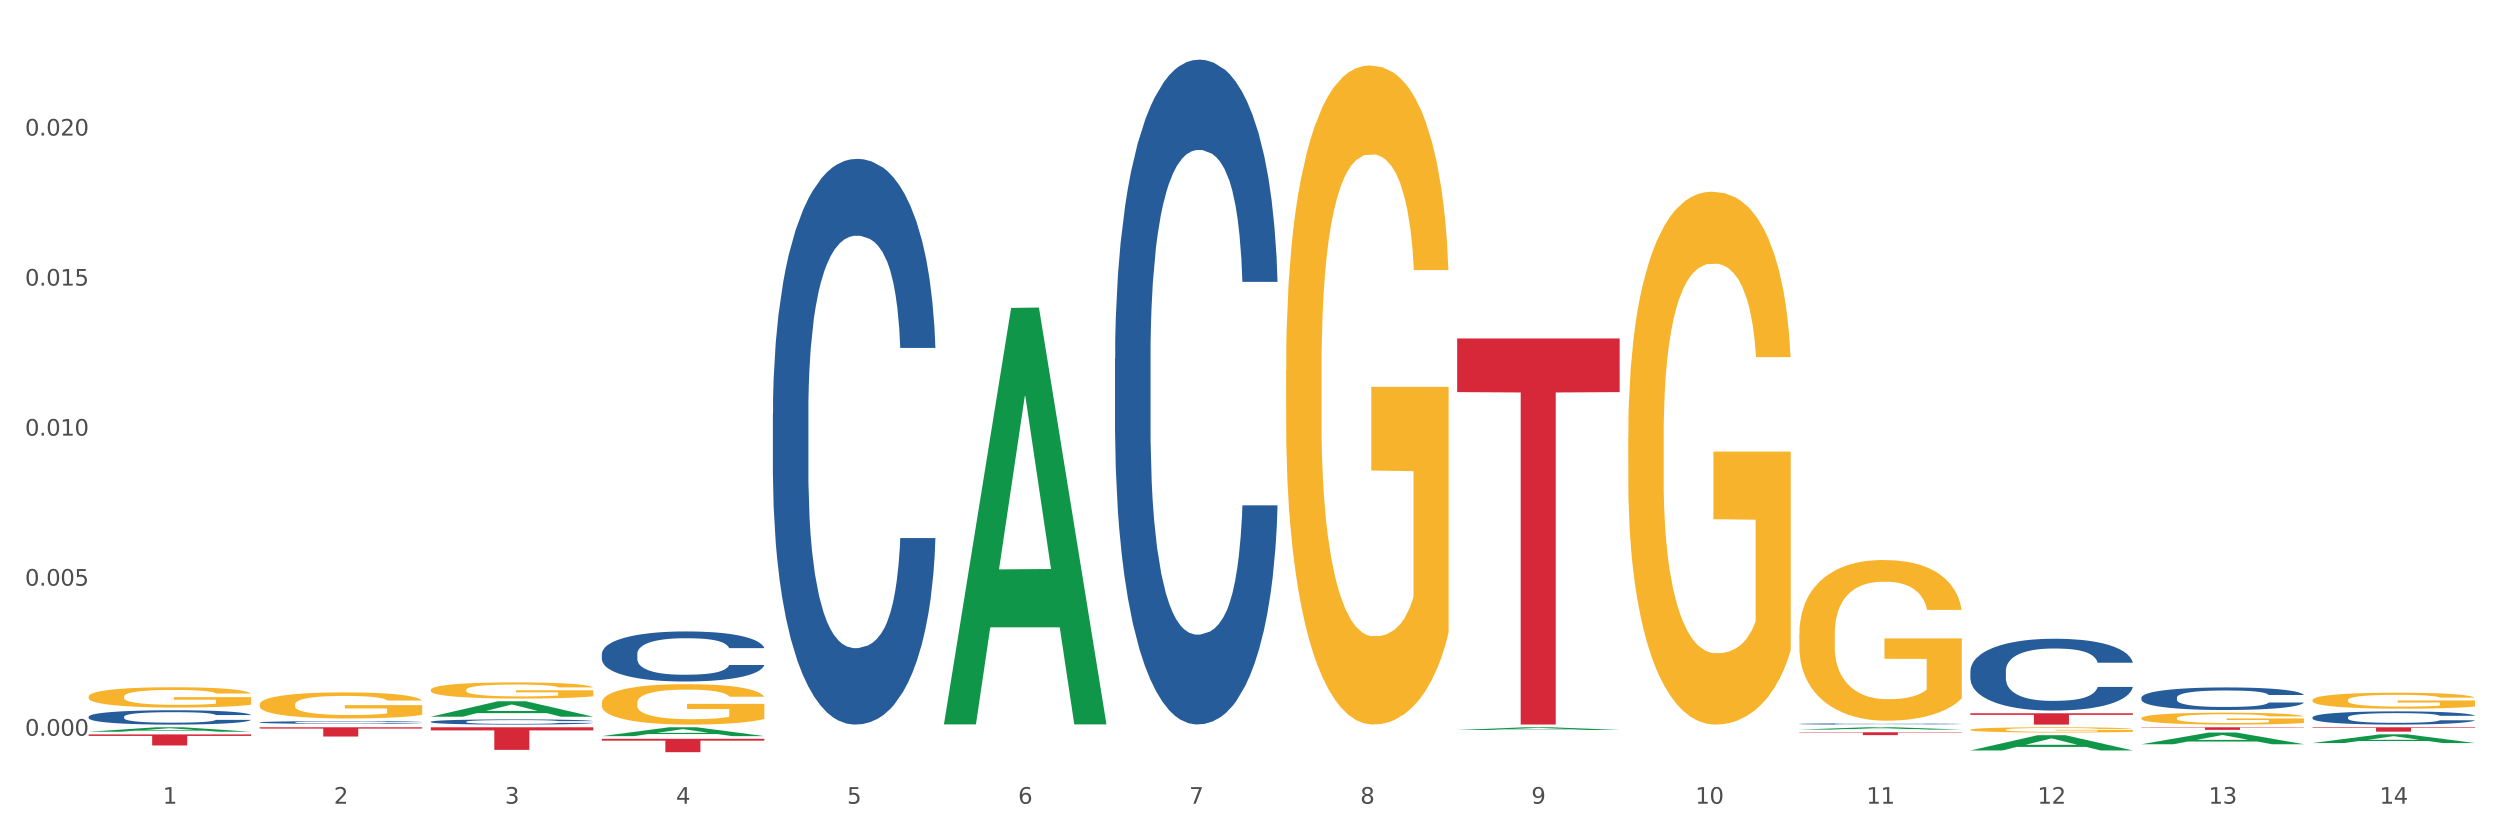
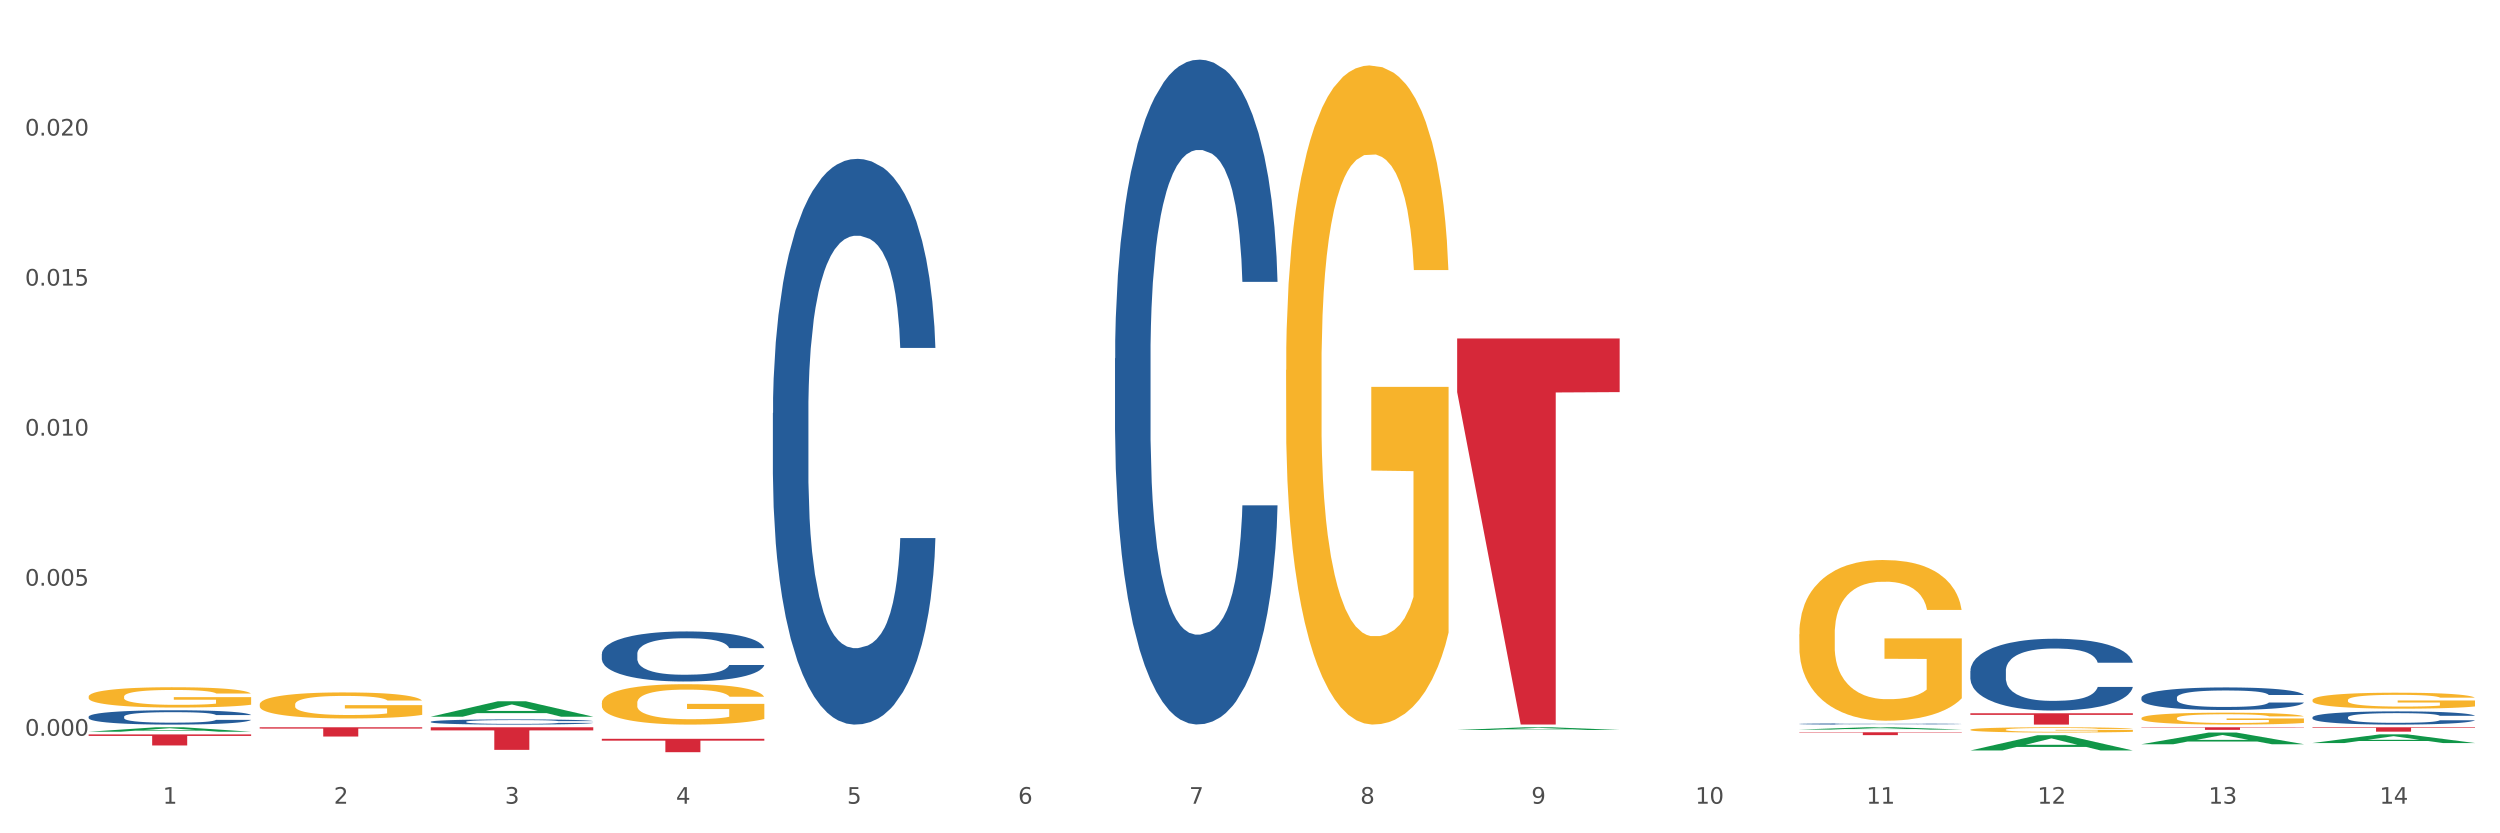
<svg xmlns="http://www.w3.org/2000/svg" xmlns:xlink="http://www.w3.org/1999/xlink" width="1080pt" height="360pt" viewBox="0 0 1080 360" version="1.1">
  <rect x="0" y="0" width="1080" height="360" fill="#333333" stroke="none" />
  <defs>
    <style type="text/css">*{stroke-linejoin: round; stroke-linecap: butt}</style>
  </defs>
  <g id="figure_1">
    <g id="patch_1">
      <path d="M 0 360  L 1080 360  L 1080 0  L 0 0  z " style="fill: #ffffff; stroke: #ffffff; stroke-linejoin: miter" />
    </g>
    <g id="axes_1">
      <g id="matplotlib.axis_1">
        <g id="xtick_1">
          <g id="text_1">
            <g style="fill: #4d4d4d" transform="translate(70.332 347.204) scale(0.096 -0.096)">
              <defs>
                <path id="DejaVuSans-31" d="M 794 531  L 1825 531  L 1825 4091  L 703 3866  L 703 4441  L 1819 4666  L 2450 4666  L 2450 531  L 3481 531  L 3481 0  L 794 0  L 794 531  z " transform="scale(0.016)" />
              </defs>
              <use xlink:href="#DejaVuSans-31" />
            </g>
          </g>
        </g>
        <g id="xtick_2">
          <g id="text_2">
            <g style="fill: #4d4d4d" transform="translate(144.233 347.204) scale(0.096 -0.096)">
              <defs>
                <path id="DejaVuSans-32" d="M 1228 531  L 3431 531  L 3431 0  L 469 0  L 469 531  Q 828 903 1448 1529  Q 2069 2156 2228 2338  Q 2531 2678 2651 2914  Q 2772 3150 2772 3378  Q 2772 3750 2511 3984  Q 2250 4219 1831 4219  Q 1534 4219 1204 4116  Q 875 4013 500 3803  L 500 4441  Q 881 4594 1212 4672  Q 1544 4750 1819 4750  Q 2544 4750 2975 4387  Q 3406 4025 3406 3419  Q 3406 3131 3298 2873  Q 3191 2616 2906 2266  Q 2828 2175 2409 1742  Q 1991 1309 1228 531  z " transform="scale(0.016)" />
              </defs>
              <use xlink:href="#DejaVuSans-32" />
            </g>
          </g>
        </g>
        <g id="xtick_3">
          <g id="text_3">
            <g style="fill: #4d4d4d" transform="translate(218.134 347.204) scale(0.096 -0.096)">
              <defs>
                <path id="DejaVuSans-33" d="M 2597 2516  Q 3050 2419 3304 2112  Q 3559 1806 3559 1356  Q 3559 666 3084 287  Q 2609 -91 1734 -91  Q 1441 -91 1130 -33  Q 819 25 488 141  L 488 750  Q 750 597 1062 519  Q 1375 441 1716 441  Q 2309 441 2620 675  Q 2931 909 2931 1356  Q 2931 1769 2642 2001  Q 2353 2234 1838 2234  L 1294 2234  L 1294 2753  L 1863 2753  Q 2328 2753 2575 2939  Q 2822 3125 2822 3475  Q 2822 3834 2567 4026  Q 2313 4219 1838 4219  Q 1578 4219 1281 4162  Q 984 4106 628 3988  L 628 4550  Q 988 4650 1302 4700  Q 1616 4750 1894 4750  Q 2613 4750 3031 4423  Q 3450 4097 3450 3541  Q 3450 3153 3228 2886  Q 3006 2619 2597 2516  z " transform="scale(0.016)" />
              </defs>
              <use xlink:href="#DejaVuSans-33" />
            </g>
          </g>
        </g>
        <g id="xtick_4">
          <g id="text_4">
            <g style="fill: #4d4d4d" transform="translate(292.034 347.204) scale(0.096 -0.096)">
              <defs>
                <path id="DejaVuSans-34" d="M 2419 4116  L 825 1625  L 2419 1625  L 2419 4116  z M 2253 4666  L 3047 4666  L 3047 1625  L 3713 1625  L 3713 1100  L 3047 1100  L 3047 0  L 2419 0  L 2419 1100  L 313 1100  L 313 1709  L 2253 4666  z " transform="scale(0.016)" />
              </defs>
              <use xlink:href="#DejaVuSans-34" />
            </g>
          </g>
        </g>
        <g id="xtick_5">
          <g id="text_5">
            <g style="fill: #4d4d4d" transform="translate(365.935 347.204) scale(0.096 -0.096)">
              <defs>
                <path id="DejaVuSans-35" d="M 691 4666  L 3169 4666  L 3169 4134  L 1269 4134  L 1269 2991  Q 1406 3038 1543 3061  Q 1681 3084 1819 3084  Q 2600 3084 3056 2656  Q 3513 2228 3513 1497  Q 3513 744 3044 326  Q 2575 -91 1722 -91  Q 1428 -91 1123 -41  Q 819 9 494 109  L 494 744  Q 775 591 1075 516  Q 1375 441 1709 441  Q 2250 441 2565 725  Q 2881 1009 2881 1497  Q 2881 1984 2565 2268  Q 2250 2553 1709 2553  Q 1456 2553 1204 2497  Q 953 2441 691 2322  L 691 4666  z " transform="scale(0.016)" />
              </defs>
              <use xlink:href="#DejaVuSans-35" />
            </g>
          </g>
        </g>
        <g id="xtick_6">
          <g id="text_6">
            <g style="fill: #4d4d4d" transform="translate(439.836 347.204) scale(0.096 -0.096)">
              <defs>
                <path id="DejaVuSans-36" d="M 2113 2584  Q 1688 2584 1439 2293  Q 1191 2003 1191 1497  Q 1191 994 1439 701  Q 1688 409 2113 409  Q 2538 409 2786 701  Q 3034 994 3034 1497  Q 3034 2003 2786 2293  Q 2538 2584 2113 2584  z M 3366 4563  L 3366 3988  Q 3128 4100 2886 4159  Q 2644 4219 2406 4219  Q 1781 4219 1451 3797  Q 1122 3375 1075 2522  Q 1259 2794 1537 2939  Q 1816 3084 2150 3084  Q 2853 3084 3261 2657  Q 3669 2231 3669 1497  Q 3669 778 3244 343  Q 2819 -91 2113 -91  Q 1303 -91 875 529  Q 447 1150 447 2328  Q 447 3434 972 4092  Q 1497 4750 2381 4750  Q 2619 4750 2861 4703  Q 3103 4656 3366 4563  z " transform="scale(0.016)" />
              </defs>
              <use xlink:href="#DejaVuSans-36" />
            </g>
          </g>
        </g>
        <g id="xtick_7">
          <g id="text_7">
            <g style="fill: #4d4d4d" transform="translate(513.737 347.204) scale(0.096 -0.096)">
              <defs>
                <path id="DejaVuSans-37" d="M 525 4666  L 3525 4666  L 3525 4397  L 1831 0  L 1172 0  L 2766 4134  L 525 4134  L 525 4666  z " transform="scale(0.016)" />
              </defs>
              <use xlink:href="#DejaVuSans-37" />
            </g>
          </g>
        </g>
        <g id="xtick_8">
          <g id="text_8">
            <g style="fill: #4d4d4d" transform="translate(587.638 347.204) scale(0.096 -0.096)">
              <defs>
                <path id="DejaVuSans-38" d="M 2034 2216  Q 1584 2216 1326 1975  Q 1069 1734 1069 1313  Q 1069 891 1326 650  Q 1584 409 2034 409  Q 2484 409 2743 651  Q 3003 894 3003 1313  Q 3003 1734 2745 1975  Q 2488 2216 2034 2216  z M 1403 2484  Q 997 2584 770 2862  Q 544 3141 544 3541  Q 544 4100 942 4425  Q 1341 4750 2034 4750  Q 2731 4750 3128 4425  Q 3525 4100 3525 3541  Q 3525 3141 3298 2862  Q 3072 2584 2669 2484  Q 3125 2378 3379 2068  Q 3634 1759 3634 1313  Q 3634 634 3220 271  Q 2806 -91 2034 -91  Q 1263 -91 848 271  Q 434 634 434 1313  Q 434 1759 690 2068  Q 947 2378 1403 2484  z M 1172 3481  Q 1172 3119 1398 2916  Q 1625 2713 2034 2713  Q 2441 2713 2670 2916  Q 2900 3119 2900 3481  Q 2900 3844 2670 4047  Q 2441 4250 2034 4250  Q 1625 4250 1398 4047  Q 1172 3844 1172 3481  z " transform="scale(0.016)" />
              </defs>
              <use xlink:href="#DejaVuSans-38" />
            </g>
          </g>
        </g>
        <g id="xtick_9">
          <g id="text_9">
            <g style="fill: #4d4d4d" transform="translate(661.539 347.204) scale(0.096 -0.096)">
              <defs>
                <path id="DejaVuSans-39" d="M 703 97  L 703 672  Q 941 559 1184 500  Q 1428 441 1663 441  Q 2288 441 2617 861  Q 2947 1281 2994 2138  Q 2813 1869 2534 1725  Q 2256 1581 1919 1581  Q 1219 1581 811 2004  Q 403 2428 403 3163  Q 403 3881 828 4315  Q 1253 4750 1959 4750  Q 2769 4750 3195 4129  Q 3622 3509 3622 2328  Q 3622 1225 3098 567  Q 2575 -91 1691 -91  Q 1453 -91 1209 -44  Q 966 3 703 97  z M 1959 2075  Q 2384 2075 2632 2365  Q 2881 2656 2881 3163  Q 2881 3666 2632 3958  Q 2384 4250 1959 4250  Q 1534 4250 1286 3958  Q 1038 3666 1038 3163  Q 1038 2656 1286 2365  Q 1534 2075 1959 2075  z " transform="scale(0.016)" />
              </defs>
              <use xlink:href="#DejaVuSans-39" />
            </g>
          </g>
        </g>
        <g id="xtick_10">
          <g id="text_10">
            <g style="fill: #4d4d4d" transform="translate(732.386 347.204) scale(0.096 -0.096)">
              <defs>
                <path id="DejaVuSans-30" d="M 2034 4250  Q 1547 4250 1301 3770  Q 1056 3291 1056 2328  Q 1056 1369 1301 889  Q 1547 409 2034 409  Q 2525 409 2770 889  Q 3016 1369 3016 2328  Q 3016 3291 2770 3770  Q 2525 4250 2034 4250  z M 2034 4750  Q 2819 4750 3233 4129  Q 3647 3509 3647 2328  Q 3647 1150 3233 529  Q 2819 -91 2034 -91  Q 1250 -91 836 529  Q 422 1150 422 2328  Q 422 3509 836 4129  Q 1250 4750 2034 4750  z " transform="scale(0.016)" />
              </defs>
              <use xlink:href="#DejaVuSans-31" />
              <use xlink:href="#DejaVuSans-30" transform="translate(63.623 0)" />
            </g>
          </g>
        </g>
        <g id="xtick_11">
          <g id="text_11">
            <g style="fill: #4d4d4d" transform="translate(806.287 347.204) scale(0.096 -0.096)">
              <use xlink:href="#DejaVuSans-31" />
              <use xlink:href="#DejaVuSans-31" transform="translate(63.623 0)" />
            </g>
          </g>
        </g>
        <g id="xtick_12">
          <g id="text_12">
            <g style="fill: #4d4d4d" transform="translate(880.187 347.204) scale(0.096 -0.096)">
              <use xlink:href="#DejaVuSans-31" />
              <use xlink:href="#DejaVuSans-32" transform="translate(63.623 0)" />
            </g>
          </g>
        </g>
        <g id="xtick_13">
          <g id="text_13">
            <g style="fill: #4d4d4d" transform="translate(954.088 347.204) scale(0.096 -0.096)">
              <use xlink:href="#DejaVuSans-31" />
              <use xlink:href="#DejaVuSans-33" transform="translate(63.623 0)" />
            </g>
          </g>
        </g>
        <g id="xtick_14">
          <g id="text_14">
            <g style="fill: #4d4d4d" transform="translate(1027.989 347.204) scale(0.096 -0.096)">
              <use xlink:href="#DejaVuSans-31" />
              <use xlink:href="#DejaVuSans-34" transform="translate(63.623 0)" />
            </g>
          </g>
        </g>
        <g id="xtick_15" />
        <g id="xtick_16" />
        <g id="xtick_17" />
        <g id="xtick_18" />
        <g id="xtick_19" />
        <g id="xtick_20" />
        <g id="xtick_21" />
        <g id="xtick_22" />
        <g id="xtick_23" />
        <g id="xtick_24" />
        <g id="xtick_25" />
        <g id="xtick_26" />
        <g id="xtick_27" />
      </g>
      <g id="matplotlib.axis_2">
        <g id="ytick_1">
          <g id="text_15">
            <g style="fill: #4d4d4d" transform="translate(10.8 317.83) scale(0.096 -0.096)">
              <defs>
                <path id="DejaVuSans-2e" d="M 684 794  L 1344 794  L 1344 0  L 684 0  L 684 794  z " transform="scale(0.016)" />
              </defs>
              <use xlink:href="#DejaVuSans-30" />
              <use xlink:href="#DejaVuSans-2e" transform="translate(63.623 0)" />
              <use xlink:href="#DejaVuSans-30" transform="translate(95.41 0)" />
              <use xlink:href="#DejaVuSans-30" transform="translate(159.033 0)" />
              <use xlink:href="#DejaVuSans-30" transform="translate(222.656 0)" />
            </g>
          </g>
        </g>
        <g id="ytick_2">
          <g id="text_16">
            <g style="fill: #4d4d4d" transform="translate(10.8 253.014) scale(0.096 -0.096)">
              <use xlink:href="#DejaVuSans-30" />
              <use xlink:href="#DejaVuSans-2e" transform="translate(63.623 0)" />
              <use xlink:href="#DejaVuSans-30" transform="translate(95.41 0)" />
              <use xlink:href="#DejaVuSans-30" transform="translate(159.033 0)" />
              <use xlink:href="#DejaVuSans-35" transform="translate(222.656 0)" />
            </g>
          </g>
        </g>
        <g id="ytick_3">
          <g id="text_17">
            <g style="fill: #4d4d4d" transform="translate(10.8 188.199) scale(0.096 -0.096)">
              <use xlink:href="#DejaVuSans-30" />
              <use xlink:href="#DejaVuSans-2e" transform="translate(63.623 0)" />
              <use xlink:href="#DejaVuSans-30" transform="translate(95.41 0)" />
              <use xlink:href="#DejaVuSans-31" transform="translate(159.033 0)" />
              <use xlink:href="#DejaVuSans-30" transform="translate(222.656 0)" />
            </g>
          </g>
        </g>
        <g id="ytick_4">
          <g id="text_18">
            <g style="fill: #4d4d4d" transform="translate(10.8 123.384) scale(0.096 -0.096)">
              <use xlink:href="#DejaVuSans-30" />
              <use xlink:href="#DejaVuSans-2e" transform="translate(63.623 0)" />
              <use xlink:href="#DejaVuSans-30" transform="translate(95.41 0)" />
              <use xlink:href="#DejaVuSans-31" transform="translate(159.033 0)" />
              <use xlink:href="#DejaVuSans-35" transform="translate(222.656 0)" />
            </g>
          </g>
        </g>
        <g id="ytick_5">
          <g id="text_19">
            <g style="fill: #4d4d4d" transform="translate(10.8 58.568) scale(0.096 -0.096)">
              <use xlink:href="#DejaVuSans-30" />
              <use xlink:href="#DejaVuSans-2e" transform="translate(63.623 0)" />
              <use xlink:href="#DejaVuSans-30" transform="translate(95.41 0)" />
              <use xlink:href="#DejaVuSans-32" transform="translate(159.033 0)" />
              <use xlink:href="#DejaVuSans-30" transform="translate(222.656 0)" />
            </g>
          </g>
        </g>
        <g id="ytick_6" />
        <g id="ytick_7" />
        <g id="ytick_8" />
        <g id="ytick_9" />
        <g id="ytick_10" />
      </g>
      <g id="PolyCollection_1">
        <path d="M 38.283 316.107  L 38.355 316.105  L 67.306 314.184  L 79.321 314.182  L 108.489 316.11  L 94.592 316.11  L 88.296 315.661  L 58.404 315.661  L 58.187 315.669  L 52.107 316.11  L 38.283 316.11  L 38.283 316.107  L 62.167 315.393  L 84.532 315.392  L 73.458 314.593  L 73.314 314.59  L 73.169 314.595  L 62.095 315.392  L 62.167 315.393  L 38.283 316.107  z " clip-path="url(#pf684f1e94e)" style="fill: #109648" />
        <path d="M 186.085 311.787  L 186.168 311.785  L 186.168 311.727  L 186.417 311.649  L 187.33 311.504  L 188.491 311.395  L 190.483 311.268  L 191.562 311.214  L 192.973 311.154  L 195.877 311.058  L 199.196 310.975  L 201.52 310.93  L 203.263 310.901  L 207.163 310.849  L 209.404 310.827  L 211.727 310.808  L 213.719 310.796  L 217.038 310.782  L 219.694 310.775  L 222.764 310.773  L 225.337 310.775  L 228.739 310.784  L 233.718 310.808  L 235.627 310.823  L 238.2 310.847  L 240.855 310.88  L 243.013 310.913  L 245.502 310.961  L 248.075 311.022  L 250.565 311.101  L 252.307 311.173  L 253.718 311.249  L 254.963 311.342  L 255.876 311.443  L 256.291 311.527  L 241.104 311.527  L 240.689 311.451  L 239.859 311.369  L 239.03 311.313  L 238.117 311.268  L 236.706 311.216  L 235.461 311.183  L 233.387 311.144  L 231.478 311.119  L 229.901 311.105  L 227.992 311.093  L 223.926 311.08  L 221.022 311.08  L 219.196 311.084  L 216.955 311.095  L 215.047 311.109  L 212.806 311.134  L 211.063 311.16  L 209.321 311.196  L 208.325 311.22  L 206.831 311.266  L 205.835 311.303  L 204.508 311.366  L 203.761 311.412  L 202.433 311.529  L 201.852 311.616  L 201.603 311.675  L 201.437 311.741  L 201.437 312.063  L 201.935 312.207  L 202.35 312.269  L 203.014 312.339  L 204.259 312.429  L 206.084 312.518  L 207.993 312.582  L 209.57 312.621  L 211.063 312.65  L 212.557 312.672  L 214.383 312.693  L 215.877 312.705  L 218.117 312.718  L 220.773 312.724  L 222.847 312.724  L 227.08 312.713  L 228.988 312.703  L 230.814 312.689  L 232.806 312.666  L 234.382 312.641  L 235.295 312.623  L 236.789 312.584  L 237.951 312.543  L 238.947 312.495  L 239.61 312.454  L 240.357 312.392  L 240.938 312.322  L 241.104 312.285  L 256.291 312.285  L 255.959 312.359  L 255.378 312.431  L 254.216 312.528  L 253.303 312.584  L 251.892 312.652  L 250.399 312.709  L 248.324 312.773  L 246.415 312.821  L 244.424 312.862  L 242.266 312.899  L 238.366 312.95  L 236.955 312.965  L 233.967 312.989  L 231.644 313.004  L 228.241 313.018  L 224.756 313.027  L 221.105 313.029  L 217.868 313.024  L 214.3 313.012  L 212.059 313  L 209.57 312.981  L 206.665 312.952  L 203.927 312.917  L 201.354 312.876  L 198.947 312.829  L 196.707 312.775  L 193.802 312.687  L 191.645 312.6  L 190.068 312.52  L 188.989 312.452  L 187.91 312.365  L 187.33 312.306  L 186.417 312.161  L 186.085 312.028  L 186.085 311.787  z " clip-path="url(#pf684f1e94e)" style="fill: #255c99" />
-         <path d="M 112.184 312.057  L 112.267 312.056  L 112.267 312.027  L 112.516 311.986  L 113.429 311.912  L 114.59 311.856  L 116.582 311.79  L 117.661 311.763  L 119.072 311.732  L 121.976 311.682  L 125.296 311.64  L 127.619 311.616  L 129.362 311.602  L 133.262 311.575  L 135.503 311.563  L 137.826 311.554  L 139.818 311.548  L 143.137 311.54  L 145.793 311.537  L 148.863 311.536  L 151.436 311.537  L 154.838 311.541  L 159.818 311.554  L 161.726 311.561  L 164.299 311.574  L 166.954 311.591  L 169.112 311.608  L 171.602 311.632  L 174.174 311.664  L 176.664 311.704  L 178.406 311.741  L 179.817 311.781  L 181.062 311.828  L 181.975 311.88  L 182.39 311.924  L 167.203 311.924  L 166.788 311.885  L 165.959 311.842  L 165.129 311.814  L 164.216 311.79  L 162.805 311.764  L 161.56 311.747  L 159.486 311.727  L 157.577 311.714  L 156 311.707  L 154.092 311.7  L 150.025 311.694  L 147.121 311.694  L 145.295 311.696  L 143.055 311.701  L 141.146 311.709  L 138.905 311.721  L 137.163 311.735  L 135.42 311.753  L 134.424 311.766  L 132.93 311.789  L 131.934 311.808  L 130.607 311.841  L 129.86 311.864  L 128.532 311.925  L 127.951 311.969  L 127.702 312  L 127.536 312.034  L 127.536 312.199  L 128.034 312.273  L 128.449 312.305  L 129.113 312.341  L 130.358 312.388  L 132.183 312.433  L 134.092 312.466  L 135.669 312.486  L 137.163 312.501  L 138.656 312.513  L 140.482 312.523  L 141.976 312.53  L 144.216 312.536  L 146.872 312.539  L 148.946 312.539  L 153.179 312.534  L 155.087 312.529  L 156.913 312.521  L 158.905 312.51  L 160.481 312.497  L 161.394 312.487  L 162.888 312.467  L 164.05 312.446  L 165.046 312.422  L 165.71 312.401  L 166.456 312.369  L 167.037 312.333  L 167.203 312.314  L 182.39 312.314  L 182.058 312.352  L 181.477 312.389  L 180.315 312.439  L 179.402 312.467  L 177.991 312.502  L 176.498 312.532  L 174.423 312.565  L 172.514 312.589  L 170.523 312.61  L 168.365 312.629  L 164.465 312.656  L 163.054 312.663  L 160.067 312.676  L 157.743 312.683  L 154.341 312.691  L 150.855 312.695  L 147.204 312.696  L 143.967 312.694  L 140.399 312.688  L 138.158 312.681  L 135.669 312.672  L 132.764 312.657  L 130.026 312.639  L 127.453 312.618  L 125.047 312.593  L 122.806 312.566  L 119.902 312.52  L 117.744 312.476  L 116.167 312.434  L 115.088 312.399  L 114.01 312.355  L 113.429 312.324  L 112.516 312.25  L 112.184 312.181  L 112.184 312.057  z " clip-path="url(#pf684f1e94e)" style="fill: #255c99" />
        <path d="M 38.283 309.61  L 38.366 309.604  L 38.366 309.446  L 38.615 309.23  L 39.528 308.833  L 40.69 308.533  L 42.681 308.181  L 43.76 308.034  L 45.171 307.87  L 48.075 307.603  L 51.395 307.376  L 53.718 307.252  L 55.461 307.172  L 59.361 307.03  L 61.602 306.968  L 63.926 306.917  L 65.917 306.883  L 69.237 306.843  L 71.892 306.826  L 74.963 306.821  L 77.535 306.826  L 80.938 306.849  L 85.917 306.917  L 87.825 306.957  L 90.398 307.025  L 93.053 307.115  L 95.211 307.206  L 97.701 307.337  L 100.273 307.507  L 102.763 307.722  L 104.506 307.921  L 105.916 308.13  L 107.161 308.385  L 108.074 308.663  L 108.489 308.896  L 93.302 308.896  L 92.888 308.686  L 92.058 308.459  L 91.228 308.306  L 90.315 308.181  L 88.904 308.04  L 87.659 307.949  L 85.585 307.841  L 83.676 307.773  L 82.099 307.733  L 80.191 307.699  L 76.124 307.665  L 73.22 307.665  L 71.394 307.677  L 69.154 307.705  L 67.245 307.745  L 65.004 307.813  L 63.262 307.887  L 61.519 307.983  L 60.523 308.051  L 59.029 308.176  L 58.034 308.278  L 56.706 308.453  L 55.959 308.578  L 54.631 308.901  L 54.05 309.139  L 53.801 309.304  L 53.635 309.485  L 53.635 310.37  L 54.133 310.767  L 54.548 310.937  L 55.212 311.129  L 56.457 311.379  L 58.283 311.623  L 60.191 311.798  L 61.768 311.906  L 63.262 311.985  L 64.755 312.048  L 66.581 312.105  L 68.075 312.139  L 70.315 312.173  L 72.971 312.19  L 75.046 312.19  L 79.278 312.161  L 81.187 312.133  L 83.012 312.093  L 85.004 312.031  L 86.581 311.963  L 87.493 311.912  L 88.987 311.804  L 90.149 311.691  L 91.145 311.56  L 91.809 311.447  L 92.556 311.277  L 93.136 311.084  L 93.302 310.982  L 108.489 310.982  L 108.157 311.186  L 107.576 311.385  L 106.414 311.651  L 105.501 311.804  L 104.091 311.991  L 102.597 312.15  L 100.522 312.326  L 98.614 312.456  L 96.622 312.569  L 94.464 312.671  L 90.564 312.813  L 89.153 312.853  L 86.166 312.921  L 83.842 312.961  L 80.44 313  L 76.954 313.023  L 73.303 313.029  L 70.066 313.017  L 66.498 312.983  L 64.257 312.949  L 61.768 312.898  L 58.863 312.819  L 56.125 312.722  L 53.552 312.609  L 51.146 312.479  L 48.905 312.331  L 46.001 312.087  L 43.843 311.849  L 42.266 311.628  L 41.187 311.441  L 40.109 311.203  L 39.528 311.039  L 38.615 310.642  L 38.283 310.273  L 38.283 309.61  z " clip-path="url(#pf684f1e94e)" style="fill: #255c99" />
        <path d="M 38.283 300.942  L 38.366 300.934  L 38.366 300.645  L 38.532 300.397  L 39.361 299.795  L 40.604 299.298  L 41.516 299.033  L 42.427 298.816  L 43.505 298.6  L 44.831 298.375  L 47.235 298.046  L 48.727 297.878  L 50.55 297.701  L 53.866 297.444  L 56.27 297.3  L 58.756 297.18  L 62.818 297.035  L 65.47 296.971  L 68.288 296.923  L 71.687 296.891  L 74.256 296.883  L 79.893 296.907  L 84.7 296.979  L 87.021 297.035  L 90.005 297.132  L 91.58 297.196  L 94.149 297.324  L 96.802 297.493  L 98.625 297.637  L 101.36 297.91  L 103.433 298.183  L 105.339 298.519  L 106.334 298.752  L 107.08 298.969  L 107.743 299.217  L 108.406 299.61  L 93.486 299.61  L 92.906 299.33  L 91.994 299.065  L 90.668 298.808  L 89.508 298.648  L 87.518 298.447  L 85.695 298.319  L 83.788 298.223  L 81.467 298.142  L 79.644 298.102  L 77.074 298.07  L 72.018 298.078  L 68.62 298.142  L 66.299 298.223  L 64.807 298.295  L 63.481 298.375  L 61.989 298.487  L 60.248 298.656  L 59.005 298.808  L 57.762 299.001  L 56.767 299.193  L 55.855 299.418  L 55.109 299.659  L 54.529 299.907  L 54.032 300.212  L 53.617 300.717  L 53.617 301.816  L 53.783 302.065  L 54.197 302.394  L 54.695 302.643  L 55.524 302.94  L 56.27 303.14  L 57.679 303.429  L 59.254 303.67  L 60.497 303.822  L 61.74 303.95  L 63.895 304.127  L 66.299 304.271  L 68.371 304.359  L 71.189 304.44  L 73.096 304.472  L 74.754 304.488  L 78.815 304.488  L 81.716 304.464  L 84.949 304.408  L 87.435 304.335  L 89.508 304.247  L 91.828 304.103  L 93.32 303.966  L 93.32 302.29  L 75.085 302.282  L 75.085 301.167  L 108.489 301.167  L 108.489 304.44  L 107.08 304.608  L 105.505 304.761  L 103.847 304.897  L 101.36 305.065  L 98.377 305.226  L 95.724 305.338  L 92.906 305.434  L 89.59 305.523  L 85.28 305.603  L 82.628 305.635  L 79.312 305.659  L 75.417 305.667  L 72.018 305.651  L 68.703 305.611  L 65.221 305.539  L 61.823 305.434  L 59.254 305.33  L 56.684 305.202  L 53.949 305.033  L 51.794 304.873  L 50.136 304.728  L 48.312 304.544  L 46.323 304.303  L 44.831 304.087  L 43.505 303.862  L 42.096 303.573  L 41.101 303.325  L 40.107 303.012  L 39.526 302.779  L 38.863 302.418  L 38.366 301.913  L 38.283 300.942  z " clip-path="url(#pf684f1e94e)" style="fill: #f7b32b" />
        <path d="M 38.283 317.264  L 108.489 317.264  L 108.489 317.93  L 80.872 317.934  L 80.872 322.054  L 65.733 322.054  L 65.733 317.934  L 38.283 317.93  L 38.283 317.269  L 38.283 317.264  z " clip-path="url(#pf684f1e94e)" style="fill: #d62839" />
        <path d="M 112.184 314.182  L 182.39 314.182  L 182.39 314.74  L 154.773 314.744  L 154.773 318.196  L 139.634 318.196  L 139.634 314.744  L 112.184 314.74  L 112.184 314.186  L 112.184 314.182  z " clip-path="url(#pf684f1e94e)" style="fill: #d62839" />
-         <path d="M 186.085 298.017  L 186.168 298.011  L 186.168 297.781  L 186.333 297.583  L 187.162 297.104  L 188.406 296.707  L 189.317 296.497  L 190.229 296.324  L 191.307 296.152  L 192.633 295.973  L 195.037 295.711  L 196.529 295.577  L 198.352 295.436  L 201.668 295.232  L 204.071 295.117  L 206.558 295.021  L 210.619 294.906  L 213.272 294.855  L 216.09 294.817  L 219.488 294.791  L 222.058 294.785  L 227.694 294.804  L 232.502 294.861  L 234.823 294.906  L 237.807 294.983  L 239.381 295.034  L 241.951 295.136  L 244.603 295.27  L 246.427 295.385  L 249.162 295.602  L 251.234 295.82  L 253.141 296.088  L 254.135 296.273  L 254.881 296.446  L 255.545 296.644  L 256.208 296.957  L 241.288 296.957  L 240.708 296.733  L 239.796 296.522  L 238.47 296.318  L 237.309 296.19  L 235.32 296.03  L 233.496 295.928  L 231.59 295.852  L 229.269 295.788  L 227.446 295.756  L 224.876 295.73  L 219.82 295.737  L 216.422 295.788  L 214.101 295.852  L 212.609 295.909  L 211.283 295.973  L 209.791 296.062  L 208.05 296.196  L 206.807 296.318  L 205.563 296.471  L 204.569 296.624  L 203.657 296.803  L 202.911 296.995  L 202.331 297.193  L 201.833 297.436  L 201.419 297.838  L 201.419 298.713  L 201.585 298.911  L 201.999 299.173  L 202.496 299.371  L 203.325 299.608  L 204.071 299.767  L 205.48 299.997  L 207.055 300.189  L 208.299 300.31  L 209.542 300.412  L 211.697 300.553  L 214.101 300.668  L 216.173 300.738  L 218.991 300.802  L 220.898 300.828  L 222.555 300.84  L 226.617 300.84  L 229.518 300.821  L 232.75 300.777  L 235.237 300.719  L 237.309 300.649  L 239.63 300.534  L 241.122 300.425  L 241.122 299.09  L 222.887 299.084  L 222.887 298.196  L 256.291 298.196  L 256.291 300.802  L 254.881 300.936  L 253.307 301.058  L 251.649 301.166  L 249.162 301.3  L 246.178 301.428  L 243.526 301.518  L 240.708 301.594  L 237.392 301.664  L 233.082 301.728  L 230.43 301.754  L 227.114 301.773  L 223.218 301.779  L 219.82 301.767  L 216.504 301.735  L 213.023 301.677  L 209.625 301.594  L 207.055 301.511  L 204.486 301.409  L 201.75 301.275  L 199.595 301.147  L 197.938 301.032  L 196.114 300.885  L 194.125 300.693  L 192.633 300.521  L 191.307 300.342  L 189.898 300.112  L 188.903 299.914  L 187.908 299.665  L 187.328 299.48  L 186.665 299.192  L 186.168 298.79  L 186.085 298.017  z " clip-path="url(#pf684f1e94e)" style="fill: #f7b32b" />
        <path d="M 259.986 319.162  L 330.191 319.162  L 330.191 319.966  L 302.575 319.972  L 302.575 324.95  L 287.436 324.95  L 287.436 319.972  L 259.986 319.966  L 259.986 319.168  L 259.986 319.162  z " clip-path="url(#pf684f1e94e)" style="fill: #d62839" />
-         <path d="M 629.49 146.212  L 699.696 146.212  L 699.696 169.389  L 672.079 169.546  L 672.079 312.991  L 656.94 312.991  L 656.94 169.546  L 629.49 169.389  L 629.49 146.369  L 629.49 146.212  z " clip-path="url(#pf684f1e94e)" style="fill: #d62839" />
+         <path d="M 629.49 146.212  L 699.696 146.212  L 699.696 169.389  L 672.079 169.546  L 672.079 312.991  L 656.94 312.991  L 629.49 169.389  L 629.49 146.369  L 629.49 146.212  z " clip-path="url(#pf684f1e94e)" style="fill: #d62839" />
        <path d="M 259.986 282.496  L 260.069 282.477  L 260.069 281.923  L 260.318 281.173  L 261.23 279.79  L 262.392 278.743  L 264.384 277.518  L 265.463 277.004  L 266.873 276.431  L 269.778 275.503  L 273.097 274.712  L 275.421 274.278  L 277.164 274.001  L 281.064 273.507  L 283.305 273.29  L 285.628 273.112  L 287.62 272.994  L 290.939 272.855  L 293.595 272.796  L 296.665 272.776  L 299.238 272.796  L 302.64 272.875  L 307.619 273.112  L 309.528 273.25  L 312.101 273.487  L 314.756 273.804  L 316.914 274.12  L 319.403 274.574  L 321.976 275.167  L 324.465 275.917  L 326.208 276.609  L 327.619 277.34  L 328.864 278.229  L 329.776 279.197  L 330.191 280.007  L 315.005 280.007  L 314.59 279.276  L 313.76 278.486  L 312.93 277.952  L 312.018 277.518  L 310.607 277.024  L 309.362 276.708  L 307.287 276.332  L 305.379 276.095  L 303.802 275.957  L 301.893 275.838  L 297.827 275.72  L 294.923 275.72  L 293.097 275.759  L 290.856 275.858  L 288.948 275.997  L 286.707 276.234  L 284.964 276.49  L 283.222 276.826  L 282.226 277.063  L 280.732 277.498  L 279.736 277.854  L 278.408 278.466  L 277.662 278.901  L 276.334 280.027  L 275.753 280.857  L 275.504 281.429  L 275.338 282.062  L 275.338 285.144  L 275.836 286.527  L 276.251 287.119  L 276.915 287.791  L 278.159 288.66  L 279.985 289.51  L 281.894 290.122  L 283.471 290.498  L 284.964 290.774  L 286.458 290.991  L 288.284 291.189  L 289.777 291.308  L 292.018 291.426  L 294.674 291.485  L 296.748 291.485  L 300.98 291.387  L 302.889 291.288  L 304.715 291.15  L 306.706 290.932  L 308.283 290.695  L 309.196 290.517  L 310.69 290.142  L 311.852 289.747  L 312.847 289.292  L 313.511 288.897  L 314.258 288.305  L 314.839 287.633  L 315.005 287.277  L 330.191 287.277  L 329.859 287.989  L 329.279 288.68  L 328.117 289.609  L 327.204 290.142  L 325.793 290.794  L 324.299 291.347  L 322.225 291.96  L 320.316 292.414  L 318.324 292.809  L 316.167 293.165  L 312.267 293.659  L 310.856 293.797  L 307.868 294.034  L 305.545 294.172  L 302.142 294.311  L 298.657 294.39  L 295.006 294.409  L 291.769 294.37  L 288.201 294.251  L 285.96 294.133  L 283.471 293.955  L 280.566 293.678  L 277.827 293.342  L 275.255 292.947  L 272.848 292.493  L 270.608 291.979  L 267.703 291.13  L 265.546 290.3  L 263.969 289.53  L 262.89 288.878  L 261.811 288.048  L 261.23 287.475  L 260.318 286.092  L 259.986 284.808  L 259.986 282.496  z " clip-path="url(#pf684f1e94e)" style="fill: #255c99" />
        <path d="M 777.292 316.331  L 847.497 316.331  L 847.497 316.503  L 819.881 316.504  L 819.881 317.566  L 804.742 317.566  L 804.742 316.504  L 777.292 316.503  L 777.292 316.332  L 777.292 316.331  z " clip-path="url(#pf684f1e94e)" style="fill: #d62839" />
        <path d="M 925.093 314.182  L 995.299 314.182  L 995.299 314.338  L 967.683 314.339  L 967.683 315.304  L 952.543 315.304  L 952.543 314.339  L 925.093 314.338  L 925.093 314.183  L 925.093 314.182  z " clip-path="url(#pf684f1e94e)" style="fill: #d62839" />
        <path d="M 998.994 314.182  L 1069.2 314.182  L 1069.2 314.447  L 1041.583 314.449  L 1041.583 316.088  L 1026.444 316.088  L 1026.444 314.449  L 998.994 314.447  L 998.994 314.184  L 998.994 314.182  z " clip-path="url(#pf684f1e94e)" style="fill: #d62839" />
        <path d="M 998.994 302.436  L 999.077 302.43  L 999.077 302.203  L 999.243 302.007  L 1000.072 301.534  L 1001.315 301.142  L 1002.227 300.934  L 1003.139 300.764  L 1004.216 300.593  L 1005.542 300.416  L 1007.946 300.157  L 1009.438 300.025  L 1011.262 299.886  L 1014.577 299.684  L 1016.981 299.57  L 1019.467 299.476  L 1023.529 299.362  L 1026.181 299.311  L 1029 299.274  L 1032.398 299.248  L 1034.967 299.242  L 1040.604 299.261  L 1045.411 299.318  L 1047.732 299.362  L 1050.716 299.438  L 1052.291 299.488  L 1054.86 299.589  L 1057.513 299.722  L 1059.336 299.835  L 1062.072 300.05  L 1064.144 300.265  L 1066.05 300.53  L 1067.045 300.713  L 1067.791 300.883  L 1068.454 301.079  L 1069.117 301.389  L 1054.197 301.389  L 1053.617 301.168  L 1052.705 300.959  L 1051.379 300.757  L 1050.219 300.631  L 1048.229 300.473  L 1046.406 300.372  L 1044.499 300.296  L 1042.179 300.233  L 1040.355 300.202  L 1037.786 300.176  L 1032.729 300.183  L 1029.331 300.233  L 1027.01 300.296  L 1025.518 300.353  L 1024.192 300.416  L 1022.7 300.505  L 1020.959 300.637  L 1019.716 300.757  L 1018.473 300.909  L 1017.478 301.06  L 1016.566 301.237  L 1015.82 301.426  L 1015.24 301.622  L 1014.743 301.862  L 1014.328 302.26  L 1014.328 303.125  L 1014.494 303.32  L 1014.909 303.579  L 1015.406 303.775  L 1016.235 304.008  L 1016.981 304.166  L 1018.39 304.394  L 1019.965 304.583  L 1021.208 304.703  L 1022.451 304.804  L 1024.606 304.943  L 1027.01 305.056  L 1029.082 305.126  L 1031.901 305.189  L 1033.807 305.214  L 1035.465 305.227  L 1039.526 305.227  L 1042.427 305.208  L 1045.66 305.164  L 1048.147 305.107  L 1050.219 305.038  L 1052.54 304.924  L 1054.032 304.817  L 1054.032 303.497  L 1035.796 303.491  L 1035.796 302.613  L 1069.2 302.613  L 1069.2 305.189  L 1067.791 305.322  L 1066.216 305.442  L 1064.558 305.549  L 1062.072 305.681  L 1059.088 305.808  L 1056.435 305.896  L 1053.617 305.972  L 1050.302 306.041  L 1045.991 306.104  L 1043.339 306.13  L 1040.024 306.149  L 1036.128 306.155  L 1032.729 306.142  L 1029.414 306.111  L 1025.933 306.054  L 1022.534 305.972  L 1019.965 305.89  L 1017.395 305.789  L 1014.66 305.656  L 1012.505 305.53  L 1010.847 305.416  L 1009.024 305.271  L 1007.034 305.082  L 1005.542 304.911  L 1004.216 304.734  L 1002.807 304.507  L 1001.812 304.311  L 1000.818 304.065  L 1000.237 303.882  L 999.574 303.598  L 999.077 303.2  L 998.994 302.436  z " clip-path="url(#pf684f1e94e)" style="fill: #f7b32b" />
        <path d="M 925.093 310.256  L 925.176 310.252  L 925.176 310.082  L 925.342 309.936  L 926.171 309.583  L 927.414 309.291  L 928.326 309.136  L 929.238 309.009  L 930.315 308.882  L 931.641 308.75  L 934.045 308.557  L 935.537 308.458  L 937.361 308.355  L 940.676 308.204  L 943.08 308.119  L 945.567 308.049  L 949.628 307.964  L 952.28 307.926  L 955.099 307.898  L 958.497 307.879  L 961.067 307.875  L 966.703 307.889  L 971.51 307.931  L 973.831 307.964  L 976.815 308.02  L 978.39 308.058  L 980.96 308.133  L 983.612 308.232  L 985.436 308.317  L 988.171 308.477  L 990.243 308.637  L 992.149 308.835  L 993.144 308.971  L 993.89 309.098  L 994.553 309.244  L 995.216 309.475  L 980.296 309.475  L 979.716 309.31  L 978.805 309.155  L 977.478 309.004  L 976.318 308.91  L 974.329 308.792  L 972.505 308.717  L 970.599 308.661  L 968.278 308.614  L 966.454 308.59  L 963.885 308.571  L 958.829 308.576  L 955.43 308.614  L 953.109 308.661  L 951.617 308.703  L 950.291 308.75  L 948.799 308.816  L 947.059 308.915  L 945.815 309.004  L 944.572 309.117  L 943.577 309.23  L 942.665 309.362  L 941.92 309.503  L 941.339 309.649  L 940.842 309.828  L 940.428 310.124  L 940.428 310.769  L 940.593 310.915  L 941.008 311.108  L 941.505 311.254  L 942.334 311.428  L 943.08 311.546  L 944.489 311.715  L 946.064 311.857  L 947.307 311.946  L 948.551 312.021  L 950.706 312.125  L 953.109 312.21  L 955.182 312.261  L 958 312.308  L 959.906 312.327  L 961.564 312.337  L 965.625 312.337  L 968.526 312.323  L 971.759 312.29  L 974.246 312.247  L 976.318 312.195  L 978.639 312.111  L 980.131 312.031  L 980.131 311.047  L 961.895 311.042  L 961.895 310.388  L 995.299 310.388  L 995.299 312.308  L 993.89 312.407  L 992.315 312.497  L 990.657 312.577  L 988.171 312.676  L 985.187 312.77  L 982.534 312.836  L 979.716 312.892  L 976.401 312.944  L 972.091 312.991  L 969.438 313.01  L 966.123 313.024  L 962.227 313.029  L 958.829 313.019  L 955.513 312.996  L 952.032 312.953  L 948.633 312.892  L 946.064 312.831  L 943.494 312.756  L 940.759 312.657  L 938.604 312.563  L 936.946 312.478  L 935.123 312.37  L 933.133 312.228  L 931.641 312.101  L 930.315 311.97  L 928.906 311.8  L 927.912 311.654  L 926.917 311.471  L 926.337 311.334  L 925.674 311.122  L 925.176 310.826  L 925.093 310.256  z " clip-path="url(#pf684f1e94e)" style="fill: #f7b32b" />
        <path d="M 851.192 315.232  L 851.275 315.23  L 851.275 315.155  L 851.441 315.091  L 852.27 314.935  L 853.513 314.807  L 854.425 314.738  L 855.337 314.682  L 856.414 314.626  L 857.741 314.568  L 860.144 314.483  L 861.636 314.44  L 863.46 314.394  L 866.775 314.328  L 869.179 314.29  L 871.666 314.259  L 875.727 314.222  L 878.38 314.205  L 881.198 314.193  L 884.596 314.184  L 887.166 314.182  L 892.802 314.189  L 897.61 314.207  L 899.93 314.222  L 902.914 314.247  L 904.489 314.263  L 907.059 314.296  L 909.711 314.34  L 911.535 314.377  L 914.27 314.448  L 916.342 314.518  L 918.249 314.606  L 919.243 314.666  L 919.989 314.722  L 920.652 314.786  L 921.315 314.888  L 906.396 314.888  L 905.815 314.815  L 904.904 314.747  L 903.577 314.68  L 902.417 314.639  L 900.428 314.587  L 898.604 314.554  L 896.698 314.529  L 894.377 314.508  L 892.553 314.498  L 889.984 314.489  L 884.928 314.491  L 881.529 314.508  L 879.208 314.529  L 877.717 314.547  L 876.39 314.568  L 874.898 314.597  L 873.158 314.641  L 871.914 314.68  L 870.671 314.73  L 869.676 314.78  L 868.765 314.838  L 868.019 314.9  L 867.438 314.964  L 866.941 315.043  L 866.527 315.174  L 866.527 315.458  L 866.692 315.522  L 867.107 315.608  L 867.604 315.672  L 868.433 315.749  L 869.179 315.8  L 870.588 315.875  L 872.163 315.937  L 873.406 315.977  L 874.65 316.01  L 876.805 316.056  L 879.208 316.093  L 881.281 316.116  L 884.099 316.137  L 886.005 316.145  L 887.663 316.149  L 891.725 316.149  L 894.626 316.143  L 897.858 316.128  L 900.345 316.11  L 902.417 316.087  L 904.738 316.049  L 906.23 316.014  L 906.23 315.581  L 887.995 315.578  L 887.995 315.29  L 921.398 315.29  L 921.398 316.137  L 919.989 316.18  L 918.414 316.22  L 916.757 316.255  L 914.27 316.298  L 911.286 316.34  L 908.634 316.369  L 905.815 316.394  L 902.5 316.417  L 898.19 316.437  L 895.537 316.446  L 892.222 316.452  L 888.326 316.454  L 884.928 316.45  L 881.612 316.439  L 878.131 316.421  L 874.733 316.394  L 872.163 316.367  L 869.594 316.334  L 866.858 316.29  L 864.703 316.249  L 863.045 316.211  L 861.222 316.163  L 859.233 316.101  L 857.741 316.045  L 856.414 315.987  L 855.005 315.912  L 854.011 315.848  L 853.016 315.767  L 852.436 315.707  L 851.773 315.614  L 851.275 315.483  L 851.192 315.232  z " clip-path="url(#pf684f1e94e)" style="fill: #f7b32b" />
        <path d="M 777.292 274.007  L 777.374 273.944  L 777.374 271.661  L 777.54 269.695  L 778.369 264.939  L 779.612 261.008  L 780.524 258.915  L 781.436 257.203  L 782.514 255.491  L 783.84 253.716  L 786.243 251.116  L 787.735 249.784  L 789.559 248.389  L 792.874 246.36  L 795.278 245.219  L 797.765 244.268  L 801.826 243.126  L 804.479 242.619  L 807.297 242.239  L 810.695 241.985  L 813.265 241.922  L 818.901 242.112  L 823.709 242.683  L 826.03 243.126  L 829.013 243.887  L 830.588 244.395  L 833.158 245.409  L 835.81 246.741  L 837.634 247.882  L 840.369 250.038  L 842.441 252.194  L 844.348 254.857  L 845.342 256.696  L 846.088 258.408  L 846.751 260.374  L 847.415 263.481  L 832.495 263.481  L 831.915 261.262  L 831.003 259.169  L 829.677 257.14  L 828.516 255.872  L 826.527 254.287  L 824.703 253.272  L 822.797 252.511  L 820.476 251.877  L 818.653 251.56  L 816.083 251.306  L 811.027 251.37  L 807.628 251.877  L 805.308 252.511  L 803.816 253.082  L 802.489 253.716  L 800.997 254.604  L 799.257 255.935  L 798.014 257.14  L 796.77 258.662  L 795.776 260.184  L 794.864 261.959  L 794.118 263.861  L 793.538 265.827  L 793.04 268.237  L 792.626 272.231  L 792.626 280.919  L 792.792 282.884  L 793.206 285.484  L 793.703 287.45  L 794.532 289.796  L 795.278 291.381  L 796.687 293.664  L 798.262 295.566  L 799.505 296.771  L 800.749 297.786  L 802.904 299.181  L 805.308 300.322  L 807.38 301.019  L 810.198 301.654  L 812.104 301.907  L 813.762 302.034  L 817.824 302.034  L 820.725 301.844  L 823.957 301.4  L 826.444 300.829  L 828.516 300.132  L 830.837 298.99  L 832.329 297.912  L 832.329 284.66  L 814.094 284.596  L 814.094 275.782  L 847.497 275.782  L 847.497 301.654  L 846.088 302.985  L 844.513 304.19  L 842.856 305.268  L 840.369 306.6  L 837.385 307.868  L 834.733 308.755  L 831.915 309.516  L 828.599 310.214  L 824.289 310.848  L 821.636 311.102  L 818.321 311.292  L 814.425 311.355  L 811.027 311.228  L 807.711 310.911  L 804.23 310.341  L 800.832 309.516  L 798.262 308.692  L 795.693 307.678  L 792.957 306.346  L 790.802 305.078  L 789.145 303.936  L 787.321 302.478  L 785.332 300.576  L 783.84 298.864  L 782.514 297.088  L 781.104 294.805  L 780.11 292.84  L 779.115 290.367  L 778.535 288.528  L 777.872 285.674  L 777.374 281.68  L 777.292 274.007  z " clip-path="url(#pf684f1e94e)" style="fill: #f7b32b" />
-         <path d="M 703.391 189.193  L 703.474 188.983  L 703.474 181.414  L 703.639 174.896  L 704.468 159.128  L 705.712 146.092  L 706.623 139.154  L 707.535 133.478  L 708.613 127.801  L 709.939 121.914  L 712.343 113.294  L 713.835 108.879  L 715.658 104.253  L 718.974 97.525  L 721.377 93.741  L 723.864 90.587  L 727.925 86.803  L 730.578 85.121  L 733.396 83.859  L 736.794 83.018  L 739.364 82.808  L 745 83.439  L 749.808 85.331  L 752.129 86.803  L 755.113 89.326  L 756.687 91.008  L 759.257 94.372  L 761.909 98.787  L 763.733 102.571  L 766.468 109.72  L 768.54 116.868  L 770.447 125.699  L 771.441 131.796  L 772.187 137.472  L 772.851 143.99  L 773.514 154.292  L 758.594 154.292  L 758.014 146.933  L 757.102 139.995  L 755.776 133.267  L 754.615 129.062  L 752.626 123.806  L 750.802 120.442  L 748.896 117.919  L 746.575 115.817  L 744.752 114.766  L 742.182 113.925  L 737.126 114.135  L 733.728 115.817  L 731.407 117.919  L 729.915 119.812  L 728.589 121.914  L 727.097 124.858  L 725.356 129.273  L 724.113 133.267  L 722.869 138.313  L 721.875 143.359  L 720.963 149.246  L 720.217 155.554  L 719.637 162.071  L 719.139 170.061  L 718.725 183.306  L 718.725 212.11  L 718.891 218.628  L 719.305 227.248  L 719.802 233.765  L 720.631 241.545  L 721.377 246.801  L 722.786 254.37  L 724.361 260.677  L 725.605 264.672  L 726.848 268.036  L 729.003 272.661  L 731.407 276.446  L 733.479 278.758  L 736.297 280.861  L 738.204 281.702  L 739.861 282.122  L 743.923 282.122  L 746.824 281.492  L 750.056 280.02  L 752.543 278.128  L 754.615 275.815  L 756.936 272.03  L 758.428 268.456  L 758.428 224.515  L 740.193 224.304  L 740.193 195.08  L 773.597 195.08  L 773.597 280.861  L 772.187 285.276  L 770.613 289.271  L 768.955 292.845  L 766.468 297.26  L 763.484 301.465  L 760.832 304.408  L 758.014 306.931  L 754.698 309.244  L 750.388 311.347  L 747.736 312.188  L 744.42 312.818  L 740.524 313.029  L 737.126 312.608  L 733.811 311.557  L 730.329 309.665  L 726.931 306.931  L 724.361 304.198  L 721.792 300.834  L 719.057 296.419  L 716.901 292.214  L 715.244 288.43  L 713.42 283.594  L 711.431 277.287  L 709.939 271.61  L 708.613 265.723  L 707.204 258.154  L 706.209 251.636  L 705.214 243.437  L 704.634 237.34  L 703.971 227.879  L 703.474 214.633  L 703.391 189.193  z " clip-path="url(#pf684f1e94e)" style="fill: #f7b32b" />
        <path d="M 555.589 159.846  L 555.672 159.586  L 555.672 150.224  L 555.838 142.162  L 556.667 122.659  L 557.91 106.536  L 558.822 97.954  L 559.733 90.933  L 560.811 83.911  L 562.137 76.63  L 564.541 65.968  L 566.033 60.507  L 567.856 54.786  L 571.172 46.464  L 573.576 41.783  L 576.062 37.882  L 580.124 33.202  L 582.776 31.121  L 585.594 29.561  L 588.993 28.521  L 591.562 28.261  L 597.199 29.041  L 602.006 31.381  L 604.327 33.202  L 607.311 36.322  L 608.886 38.403  L 611.455 42.563  L 614.108 48.024  L 615.931 52.705  L 618.667 61.547  L 620.739 70.389  L 622.645 81.311  L 623.64 88.852  L 624.386 95.874  L 625.049 103.935  L 625.712 116.678  L 610.792 116.678  L 610.212 107.576  L 609.3 98.994  L 607.974 90.673  L 606.814 85.472  L 604.824 78.97  L 603.001 74.81  L 601.094 71.689  L 598.773 69.088  L 596.95 67.788  L 594.38 66.748  L 589.324 67.008  L 585.926 69.088  L 583.605 71.689  L 582.113 74.029  L 580.787 76.63  L 579.295 80.271  L 577.554 85.732  L 576.311 90.673  L 575.068 96.914  L 574.073 103.155  L 573.161 110.436  L 572.415 118.238  L 571.835 126.299  L 571.338 136.181  L 570.923 152.564  L 570.923 188.191  L 571.089 196.253  L 571.503 206.915  L 572.001 214.976  L 572.83 224.598  L 573.576 231.099  L 574.985 240.461  L 576.56 248.263  L 577.803 253.204  L 579.046 257.365  L 581.201 263.086  L 583.605 267.766  L 585.677 270.627  L 588.495 273.228  L 590.402 274.268  L 592.06 274.788  L 596.121 274.788  L 599.022 274.008  L 602.255 272.187  L 604.741 269.847  L 606.814 266.986  L 609.134 262.305  L 610.626 257.885  L 610.626 203.534  L 592.391 203.274  L 592.391 167.127  L 625.795 167.127  L 625.795 273.228  L 624.386 278.689  L 622.811 283.63  L 621.153 288.05  L 618.667 293.511  L 615.683 298.712  L 613.03 302.353  L 610.212 305.474  L 606.896 308.334  L 602.586 310.935  L 599.934 311.975  L 596.618 312.755  L 592.723 313.015  L 589.324 312.495  L 586.009 311.195  L 582.527 308.854  L 579.129 305.474  L 576.56 302.093  L 573.99 297.932  L 571.255 292.471  L 569.1 287.27  L 567.442 282.589  L 565.618 276.608  L 563.629 268.807  L 562.137 261.785  L 560.811 254.504  L 559.402 245.142  L 558.407 237.081  L 557.413 226.939  L 556.832 219.397  L 556.169 207.695  L 555.672 191.312  L 555.589 159.846  z " clip-path="url(#pf684f1e94e)" style="fill: #f7b32b" />
        <path d="M 259.986 303.634  L 260.068 303.618  L 260.068 303.044  L 260.234 302.549  L 261.063 301.353  L 262.306 300.364  L 263.218 299.838  L 264.13 299.407  L 265.208 298.976  L 266.534 298.53  L 268.937 297.876  L 270.429 297.541  L 272.253 297.19  L 275.568 296.68  L 277.972 296.392  L 280.459 296.153  L 284.52 295.866  L 287.173 295.738  L 289.991 295.643  L 293.389 295.579  L 295.959 295.563  L 301.595 295.611  L 306.403 295.754  L 308.724 295.866  L 311.707 296.057  L 313.282 296.185  L 315.852 296.44  L 318.504 296.775  L 320.328 297.062  L 323.063 297.605  L 325.135 298.147  L 327.042 298.817  L 328.036 299.279  L 328.782 299.71  L 329.445 300.205  L 330.109 300.986  L 315.189 300.986  L 314.609 300.428  L 313.697 299.902  L 312.371 299.391  L 311.21 299.072  L 309.221 298.673  L 307.397 298.418  L 305.491 298.227  L 303.17 298.067  L 301.347 297.987  L 298.777 297.924  L 293.721 297.94  L 290.322 298.067  L 288.002 298.227  L 286.51 298.37  L 285.183 298.53  L 283.691 298.753  L 281.951 299.088  L 280.707 299.391  L 279.464 299.774  L 278.47 300.157  L 277.558 300.603  L 276.812 301.082  L 276.232 301.576  L 275.734 302.182  L 275.32 303.187  L 275.32 305.372  L 275.486 305.867  L 275.9 306.521  L 276.397 307.015  L 277.226 307.606  L 277.972 308.004  L 279.381 308.578  L 280.956 309.057  L 282.199 309.36  L 283.443 309.615  L 285.598 309.966  L 288.002 310.253  L 290.074 310.429  L 292.892 310.588  L 294.798 310.652  L 296.456 310.684  L 300.518 310.684  L 303.419 310.636  L 306.651 310.524  L 309.138 310.381  L 311.21 310.205  L 313.531 309.918  L 315.023 309.647  L 315.023 306.314  L 296.788 306.298  L 296.788 304.08  L 330.191 304.08  L 330.191 310.588  L 328.782 310.923  L 327.207 311.226  L 325.55 311.497  L 323.063 311.832  L 320.079 312.151  L 317.427 312.375  L 314.609 312.566  L 311.293 312.742  L 306.983 312.901  L 304.33 312.965  L 301.015 313.013  L 297.119 313.029  L 293.721 312.997  L 290.405 312.917  L 286.924 312.773  L 283.526 312.566  L 280.956 312.359  L 278.387 312.103  L 275.651 311.769  L 273.496 311.45  L 271.839 311.162  L 270.015 310.796  L 268.026 310.317  L 266.534 309.886  L 265.208 309.44  L 263.798 308.866  L 262.804 308.371  L 261.809 307.749  L 261.229 307.286  L 260.566 306.569  L 260.068 305.564  L 259.986 303.634  z " clip-path="url(#pf684f1e94e)" style="fill: #f7b32b" />
        <path d="M 851.192 308.128  L 921.398 308.128  L 921.398 308.809  L 893.782 308.814  L 893.782 313.029  L 878.643 313.029  L 878.643 308.814  L 851.192 308.809  L 851.192 308.133  L 851.192 308.128  z " clip-path="url(#pf684f1e94e)" style="fill: #d62839" />
        <path d="M 333.886 178.437  L 333.969 178.214  L 333.969 171.964  L 334.218 163.482  L 335.131 147.858  L 336.293 136.028  L 338.285 122.189  L 339.363 116.386  L 340.774 109.913  L 343.679 99.423  L 346.998 90.495  L 349.322 85.584  L 351.064 82.459  L 354.965 76.879  L 357.205 74.424  L 359.529 72.415  L 361.521 71.076  L 364.84 69.513  L 367.496 68.844  L 370.566 68.621  L 373.139 68.844  L 376.541 69.737  L 381.52 72.415  L 383.429 73.978  L 386.001 76.656  L 388.657 80.227  L 390.815 83.798  L 393.304 88.932  L 395.877 95.628  L 398.366 104.11  L 400.109 111.922  L 401.52 120.181  L 402.764 130.225  L 403.677 141.162  L 404.092 150.313  L 388.906 150.313  L 388.491 142.055  L 387.661 133.126  L 386.831 127.1  L 385.918 122.189  L 384.508 116.609  L 383.263 113.038  L 381.188 108.797  L 379.28 106.119  L 377.703 104.556  L 375.794 103.217  L 371.728 101.878  L 368.823 101.878  L 366.998 102.324  L 364.757 103.44  L 362.848 105.003  L 360.608 107.681  L 358.865 110.583  L 357.122 114.377  L 356.127 117.056  L 354.633 121.966  L 353.637 125.984  L 352.309 132.903  L 351.562 137.814  L 350.235 150.536  L 349.654 159.911  L 349.405 166.384  L 349.239 173.526  L 349.239 208.346  L 349.737 223.97  L 350.152 230.666  L 350.816 238.255  L 352.06 248.076  L 353.886 257.674  L 355.795 264.593  L 357.371 268.834  L 358.865 271.959  L 360.359 274.414  L 362.185 276.646  L 363.678 277.986  L 365.919 279.325  L 368.574 279.994  L 370.649 279.994  L 374.881 278.878  L 376.79 277.762  L 378.616 276.2  L 380.607 273.745  L 382.184 271.066  L 383.097 269.057  L 384.591 264.817  L 385.752 260.353  L 386.748 255.219  L 387.412 250.755  L 388.159 244.059  L 388.74 236.47  L 388.906 232.452  L 404.092 232.452  L 403.76 240.487  L 403.179 248.3  L 402.018 258.79  L 401.105 264.817  L 399.694 272.182  L 398.2 278.432  L 396.126 285.351  L 394.217 290.485  L 392.225 294.949  L 390.068 298.967  L 386.167 304.547  L 384.757 306.109  L 381.769 308.788  L 379.446 310.35  L 376.043 311.913  L 372.558 312.805  L 368.906 313.029  L 365.67 312.582  L 362.102 311.243  L 359.861 309.904  L 357.371 307.895  L 354.467 304.77  L 351.728 300.976  L 349.156 296.512  L 346.749 291.378  L 344.509 285.575  L 341.604 275.977  L 339.446 266.602  L 337.87 257.897  L 336.791 250.532  L 335.712 241.157  L 335.131 234.684  L 334.218 219.06  L 333.886 204.552  L 333.886 178.437  z " clip-path="url(#pf684f1e94e)" style="fill: #255c99" />
        <path d="M 186.085 314.182  L 256.291 314.182  L 256.291 315.538  L 228.674 315.547  L 228.674 323.935  L 213.535 323.935  L 213.535 315.547  L 186.085 315.538  L 186.085 314.191  L 186.085 314.182  z " clip-path="url(#pf684f1e94e)" style="fill: #d62839" />
        <path d="M 777.292 312.742  L 777.375 312.742  L 777.375 312.729  L 777.624 312.711  L 778.536 312.677  L 779.698 312.652  L 781.69 312.623  L 782.769 312.611  L 784.179 312.597  L 787.084 312.574  L 790.403 312.555  L 792.727 312.545  L 794.47 312.538  L 798.37 312.527  L 800.611 312.521  L 802.934 312.517  L 804.926 312.514  L 808.245 312.511  L 810.901 312.509  L 813.971 312.509  L 816.544 312.509  L 819.946 312.511  L 824.925 312.517  L 826.834 312.52  L 829.407 312.526  L 832.062 312.534  L 834.22 312.541  L 836.709 312.552  L 839.282 312.566  L 841.771 312.584  L 843.514 312.601  L 844.925 312.619  L 846.17 312.64  L 847.082 312.663  L 847.497 312.683  L 832.311 312.683  L 831.896 312.665  L 831.066 312.646  L 830.236 312.633  L 829.324 312.623  L 827.913 312.611  L 826.668 312.603  L 824.593 312.594  L 822.685 312.589  L 821.108 312.585  L 819.199 312.583  L 815.133 312.58  L 812.229 312.58  L 810.403 312.581  L 808.162 312.583  L 806.254 312.586  L 804.013 312.592  L 802.27 312.598  L 800.528 312.606  L 799.532 312.612  L 798.038 312.622  L 797.042 312.631  L 795.714 312.646  L 794.968 312.656  L 793.64 312.683  L 793.059 312.703  L 792.81 312.717  L 792.644 312.732  L 792.644 312.806  L 793.142 312.839  L 793.557 312.853  L 794.221 312.87  L 795.465 312.891  L 797.291 312.911  L 799.2 312.926  L 800.777 312.935  L 802.27 312.941  L 803.764 312.947  L 805.59 312.951  L 807.083 312.954  L 809.324 312.957  L 811.98 312.958  L 814.054 312.958  L 818.286 312.956  L 820.195 312.954  L 822.021 312.95  L 824.012 312.945  L 825.589 312.939  L 826.502 312.935  L 827.996 312.926  L 829.158 312.917  L 830.153 312.906  L 830.817 312.896  L 831.564 312.882  L 832.145 312.866  L 832.311 312.857  L 847.497 312.857  L 847.165 312.874  L 846.585 312.891  L 845.423 312.913  L 844.51 312.926  L 843.099 312.942  L 841.605 312.955  L 839.531 312.97  L 837.622 312.981  L 835.63 312.99  L 833.473 312.999  L 829.573 313.011  L 828.162 313.014  L 825.174 313.02  L 822.851 313.023  L 819.448 313.026  L 815.963 313.028  L 812.312 313.029  L 809.075 313.028  L 805.507 313.025  L 803.266 313.022  L 800.777 313.018  L 797.872 313.011  L 795.134 313.003  L 792.561 312.993  L 790.154 312.983  L 787.914 312.97  L 785.009 312.95  L 782.852 312.93  L 781.275 312.911  L 780.196 312.896  L 779.117 312.876  L 778.536 312.862  L 777.624 312.829  L 777.292 312.798  L 777.292 312.742  z " clip-path="url(#pf684f1e94e)" style="fill: #255c99" />
        <path d="M 186.085 309.607  L 186.157 309.601  L 215.108 302.939  L 227.123 302.933  L 256.291 309.62  L 242.394 309.62  L 236.097 308.063  L 206.206 308.063  L 205.988 308.088  L 199.909 309.62  L 186.085 309.62  L 186.085 309.607  L 209.969 307.133  L 232.334 307.127  L 221.26 304.358  L 221.115 304.346  L 220.97 304.365  L 209.897 307.127  L 209.969 307.133  L 186.085 309.607  z " clip-path="url(#pf684f1e94e)" style="fill: #109648" />
-         <path d="M 259.986 318.001  L 260.058 317.998  L 289.009 314.186  L 301.023 314.182  L 330.191 318.008  L 316.295 318.008  L 309.998 317.117  L 280.106 317.117  L 279.889 317.132  L 273.81 318.008  L 259.986 318.008  L 259.986 318.001  L 283.87 316.586  L 306.235 316.582  L 295.161 314.998  L 295.016 314.991  L 294.871 315.001  L 283.798 316.582  L 283.87 316.586  L 259.986 318.001  z " clip-path="url(#pf684f1e94e)" style="fill: #109648" />
-         <path d="M 407.787 312.603  L 407.86 312.433  L 436.811 133.015  L 448.825 132.846  L 477.993 312.941  L 464.097 312.941  L 457.8 271.003  L 427.908 271.003  L 427.691 271.68  L 421.611 312.941  L 407.787 312.941  L 407.787 312.603  L 431.672 245.976  L 454.036 245.807  L 442.963 171.232  L 442.818 170.894  L 442.673 171.401  L 431.599 245.807  L 431.672 245.976  L 407.787 312.603  z " clip-path="url(#pf684f1e94e)" style="fill: #109648" />
        <path d="M 629.49 315.357  L 629.562 315.356  L 658.513 314.183  L 670.528 314.182  L 699.696 315.359  L 685.799 315.359  L 679.502 315.085  L 649.611 315.085  L 649.394 315.09  L 643.314 315.359  L 629.49 315.359  L 629.49 315.357  L 653.374 314.922  L 675.739 314.921  L 664.665 314.433  L 664.52 314.431  L 664.376 314.434  L 653.302 314.921  L 653.374 314.922  L 629.49 315.357  z " clip-path="url(#pf684f1e94e)" style="fill: #109648" />
        <path d="M 777.292 315.175  L 777.364 315.174  L 806.315 314.183  L 818.329 314.182  L 847.497 315.177  L 833.601 315.177  L 827.304 314.946  L 797.412 314.946  L 797.195 314.949  L 791.116 315.177  L 777.292 315.177  L 777.292 315.175  L 801.176 314.807  L 823.541 314.806  L 812.467 314.394  L 812.322 314.392  L 812.177 314.395  L 801.104 314.806  L 801.176 314.807  L 777.292 315.175  z " clip-path="url(#pf684f1e94e)" style="fill: #109648" />
        <path d="M 851.192 324.201  L 851.265 324.194  L 880.216 317.614  L 892.23 317.608  L 921.398 324.213  L 907.502 324.213  L 901.205 322.675  L 871.313 322.675  L 871.096 322.7  L 865.016 324.213  L 851.192 324.213  L 851.192 324.201  L 875.077 321.757  L 897.441 321.751  L 886.368 319.016  L 886.223 319.003  L 886.078 319.022  L 875.005 321.751  L 875.077 321.757  L 851.192 324.201  z " clip-path="url(#pf684f1e94e)" style="fill: #109648" />
        <path d="M 925.093 321.499  L 925.166 321.495  L 954.117 316.462  L 966.131 316.457  L 995.299 321.509  L 981.403 321.509  L 975.106 320.333  L 945.214 320.333  L 944.997 320.352  L 938.917 321.509  L 925.093 321.509  L 925.093 321.499  L 948.978 319.631  L 971.342 319.626  L 960.269 317.534  L 960.124 317.525  L 959.979 317.539  L 948.905 319.626  L 948.978 319.631  L 925.093 321.499  z " clip-path="url(#pf684f1e94e)" style="fill: #109648" />
        <path d="M 481.688 154.813  L 481.771 154.551  L 481.771 147.206  L 482.02 137.239  L 482.933 118.878  L 484.095 104.975  L 486.086 88.713  L 487.165 81.893  L 488.576 74.286  L 491.48 61.958  L 494.8 51.465  L 497.123 45.695  L 498.866 42.022  L 502.767 35.465  L 505.007 32.579  L 507.331 30.219  L 509.322 28.645  L 512.642 26.809  L 515.297 26.022  L 518.368 25.759  L 520.94 26.022  L 524.343 27.071  L 529.322 30.219  L 531.231 32.055  L 533.803 35.202  L 536.459 39.399  L 538.616 43.596  L 541.106 49.629  L 543.678 57.498  L 546.168 67.466  L 547.911 76.647  L 549.321 86.352  L 550.566 98.156  L 551.479 111.008  L 551.894 121.763  L 536.708 121.763  L 536.293 112.058  L 535.463 101.565  L 534.633 94.483  L 533.72 88.713  L 532.309 82.155  L 531.065 77.958  L 528.99 72.974  L 527.081 69.827  L 525.505 67.991  L 523.596 66.417  L 519.53 64.843  L 516.625 64.843  L 514.799 65.367  L 512.559 66.679  L 510.65 68.515  L 508.41 71.663  L 506.667 75.073  L 504.924 79.532  L 503.928 82.68  L 502.435 88.45  L 501.439 93.172  L 500.111 101.303  L 499.364 107.074  L 498.036 122.025  L 497.455 133.042  L 497.206 140.649  L 497.04 149.043  L 497.04 189.962  L 497.538 208.323  L 497.953 216.192  L 498.617 225.111  L 499.862 236.652  L 501.688 247.931  L 503.596 256.063  L 505.173 261.047  L 506.667 264.719  L 508.161 267.604  L 509.986 270.227  L 511.48 271.801  L 513.721 273.375  L 516.376 274.162  L 518.451 274.162  L 522.683 272.85  L 524.592 271.539  L 526.417 269.703  L 528.409 266.817  L 529.986 263.67  L 530.899 261.309  L 532.392 256.325  L 533.554 251.079  L 534.55 245.046  L 535.214 239.8  L 535.961 231.931  L 536.542 223.012  L 536.708 218.291  L 551.894 218.291  L 551.562 227.734  L 550.981 236.915  L 549.819 249.243  L 548.906 256.325  L 547.496 264.981  L 546.002 272.326  L 543.927 280.457  L 542.019 286.49  L 540.027 291.736  L 537.869 296.458  L 533.969 303.015  L 532.558 304.851  L 529.571 307.999  L 527.247 309.835  L 523.845 311.671  L 520.359 312.721  L 516.708 312.983  L 513.472 312.458  L 509.903 310.884  L 507.663 309.311  L 505.173 306.95  L 502.269 303.278  L 499.53 298.818  L 496.958 293.572  L 494.551 287.539  L 492.31 280.719  L 489.406 269.44  L 487.248 258.423  L 485.671 248.194  L 484.593 239.538  L 483.514 228.521  L 482.933 220.914  L 482.02 202.553  L 481.688 185.503  L 481.688 154.813  z " clip-path="url(#pf684f1e94e)" style="fill: #255c99" />
        <path d="M 998.994 320.985  L 999.067 320.981  L 1028.017 317.245  L 1040.032 317.242  L 1069.2 320.992  L 1055.304 320.992  L 1049.007 320.119  L 1019.115 320.119  L 1018.898 320.133  L 1012.818 320.992  L 998.994 320.992  L 998.994 320.985  L 1022.879 319.597  L 1045.243 319.594  L 1034.169 318.041  L 1034.025 318.034  L 1033.88 318.045  L 1022.806 319.594  L 1022.879 319.597  L 998.994 320.985  z " clip-path="url(#pf684f1e94e)" style="fill: #109648" />
        <path d="M 112.184 304.327  L 112.267 304.316  L 112.267 303.946  L 112.433 303.628  L 113.261 302.857  L 114.505 302.219  L 115.416 301.88  L 116.328 301.602  L 117.406 301.325  L 118.732 301.037  L 121.136 300.615  L 122.628 300.399  L 124.451 300.173  L 127.767 299.844  L 130.17 299.659  L 132.657 299.505  L 136.719 299.32  L 139.371 299.238  L 142.189 299.176  L 145.588 299.135  L 148.157 299.125  L 153.793 299.155  L 158.601 299.248  L 160.922 299.32  L 163.906 299.443  L 165.481 299.525  L 168.05 299.69  L 170.703 299.906  L 172.526 300.091  L 175.261 300.44  L 177.334 300.79  L 179.24 301.222  L 180.235 301.52  L 180.981 301.798  L 181.644 302.116  L 182.307 302.62  L 167.387 302.62  L 166.807 302.26  L 165.895 301.921  L 164.569 301.592  L 163.408 301.386  L 161.419 301.129  L 159.596 300.965  L 157.689 300.841  L 155.368 300.739  L 153.545 300.687  L 150.975 300.646  L 145.919 300.656  L 142.521 300.739  L 140.2 300.841  L 138.708 300.934  L 137.382 301.037  L 135.89 301.181  L 134.149 301.397  L 132.906 301.592  L 131.662 301.839  L 130.668 302.085  L 129.756 302.373  L 129.01 302.682  L 128.43 303  L 127.933 303.391  L 127.518 304.039  L 127.518 305.447  L 127.684 305.766  L 128.098 306.188  L 128.596 306.506  L 129.424 306.887  L 130.17 307.144  L 131.58 307.514  L 133.154 307.822  L 134.398 308.018  L 135.641 308.182  L 137.796 308.408  L 140.2 308.593  L 142.272 308.706  L 145.09 308.809  L 146.997 308.85  L 148.654 308.871  L 152.716 308.871  L 155.617 308.84  L 158.85 308.768  L 161.336 308.676  L 163.408 308.562  L 165.729 308.377  L 167.221 308.203  L 167.221 306.054  L 148.986 306.044  L 148.986 304.615  L 182.39 304.615  L 182.39 308.809  L 180.981 309.025  L 179.406 309.22  L 177.748 309.395  L 175.261 309.611  L 172.277 309.817  L 169.625 309.961  L 166.807 310.084  L 163.491 310.197  L 159.181 310.3  L 156.529 310.341  L 153.213 310.372  L 149.318 310.382  L 145.919 310.362  L 142.604 310.31  L 139.122 310.218  L 135.724 310.084  L 133.154 309.95  L 130.585 309.786  L 127.85 309.57  L 125.695 309.364  L 124.037 309.179  L 122.213 308.943  L 120.224 308.634  L 118.732 308.357  L 117.406 308.069  L 115.997 307.699  L 115.002 307.38  L 114.007 306.979  L 113.427 306.681  L 112.764 306.218  L 112.267 305.571  L 112.184 304.327  z " clip-path="url(#pf684f1e94e)" style="fill: #f7b32b" />
        <path d="M 851.192 289.882  L 851.275 289.854  L 851.275 289.06  L 851.524 287.983  L 852.437 285.998  L 853.599 284.496  L 855.591 282.739  L 856.67 282.002  L 858.08 281.18  L 860.985 279.847  L 864.304 278.714  L 866.628 278.09  L 868.37 277.693  L 872.271 276.984  L 874.511 276.673  L 876.835 276.417  L 878.827 276.247  L 882.146 276.049  L 884.802 275.964  L 887.872 275.936  L 890.445 275.964  L 893.847 276.077  L 898.826 276.417  L 900.735 276.616  L 903.307 276.956  L 905.963 277.41  L 908.121 277.863  L 910.61 278.515  L 913.183 279.365  L 915.672 280.443  L 917.415 281.435  L 918.826 282.484  L 920.071 283.759  L 920.983 285.148  L 921.398 286.31  L 906.212 286.31  L 905.797 285.261  L 904.967 284.128  L 904.137 283.362  L 903.224 282.739  L 901.814 282.03  L 900.569 281.576  L 898.494 281.038  L 896.586 280.698  L 895.009 280.499  L 893.1 280.329  L 889.034 280.159  L 886.129 280.159  L 884.304 280.216  L 882.063 280.358  L 880.154 280.556  L 877.914 280.896  L 876.171 281.265  L 874.428 281.747  L 873.433 282.087  L 871.939 282.71  L 870.943 283.221  L 869.615 284.099  L 868.868 284.723  L 867.541 286.339  L 866.96 287.529  L 866.711 288.351  L 866.545 289.258  L 866.545 293.68  L 867.043 295.665  L 867.458 296.515  L 868.122 297.479  L 869.366 298.726  L 871.192 299.945  L 873.101 300.824  L 874.677 301.362  L 876.171 301.759  L 877.665 302.071  L 879.491 302.354  L 880.984 302.524  L 883.225 302.694  L 885.88 302.779  L 887.955 302.779  L 892.187 302.638  L 894.096 302.496  L 895.922 302.298  L 897.913 301.986  L 899.49 301.646  L 900.403 301.39  L 901.897 300.852  L 903.058 300.285  L 904.054 299.633  L 904.718 299.066  L 905.465 298.216  L 906.046 297.252  L 906.212 296.742  L 921.398 296.742  L 921.066 297.762  L 920.485 298.754  L 919.324 300.087  L 918.411 300.852  L 917 301.787  L 915.506 302.581  L 913.432 303.46  L 911.523 304.112  L 909.531 304.679  L 907.374 305.189  L 903.473 305.897  L 902.063 306.096  L 899.075 306.436  L 896.752 306.634  L 893.349 306.833  L 889.864 306.946  L 886.212 306.975  L 882.976 306.918  L 879.408 306.748  L 877.167 306.578  L 874.677 306.323  L 871.773 305.926  L 869.034 305.444  L 866.462 304.877  L 864.055 304.225  L 861.815 303.488  L 858.91 302.269  L 856.752 301.079  L 855.176 299.973  L 854.097 299.038  L 853.018 297.847  L 852.437 297.025  L 851.524 295.041  L 851.192 293.198  L 851.192 289.882  z " clip-path="url(#pf684f1e94e)" style="fill: #255c99" />
        <path d="M 925.093 301.35  L 925.176 301.341  L 925.176 301.091  L 925.425 300.753  L 926.338 300.129  L 927.5 299.657  L 929.492 299.105  L 930.57 298.873  L 931.981 298.615  L 934.886 298.196  L 938.205 297.84  L 940.529 297.644  L 942.271 297.519  L 946.172 297.297  L 948.412 297.199  L 950.736 297.119  L 952.728 297.065  L 956.047 297.003  L 958.702 296.976  L 961.773 296.967  L 964.346 296.976  L 967.748 297.012  L 972.727 297.119  L 974.636 297.181  L 977.208 297.288  L 979.864 297.43  L 982.021 297.573  L 984.511 297.778  L 987.084 298.045  L 989.573 298.383  L 991.316 298.695  L 992.727 299.025  L 993.971 299.426  L 994.884 299.862  L 995.299 300.227  L 980.113 300.227  L 979.698 299.898  L 978.868 299.541  L 978.038 299.301  L 977.125 299.105  L 975.715 298.882  L 974.47 298.74  L 972.395 298.57  L 970.486 298.464  L 968.91 298.401  L 967.001 298.348  L 962.935 298.294  L 960.03 298.294  L 958.205 298.312  L 955.964 298.357  L 954.055 298.419  L 951.815 298.526  L 950.072 298.642  L 948.329 298.793  L 947.333 298.9  L 945.84 299.096  L 944.844 299.256  L 943.516 299.532  L 942.769 299.728  L 941.441 300.236  L 940.861 300.61  L 940.612 300.869  L 940.446 301.154  L 940.446 302.543  L 940.944 303.167  L 941.359 303.434  L 942.022 303.737  L 943.267 304.129  L 945.093 304.512  L 947.002 304.788  L 948.578 304.957  L 950.072 305.082  L 951.566 305.18  L 953.391 305.269  L 954.885 305.322  L 957.126 305.376  L 959.781 305.403  L 961.856 305.403  L 966.088 305.358  L 967.997 305.313  L 969.823 305.251  L 971.814 305.153  L 973.391 305.046  L 974.304 304.966  L 975.798 304.797  L 976.959 304.619  L 977.955 304.414  L 978.619 304.236  L 979.366 303.968  L 979.947 303.666  L 980.113 303.505  L 995.299 303.505  L 994.967 303.826  L 994.386 304.138  L 993.225 304.556  L 992.312 304.797  L 990.901 305.091  L 989.407 305.34  L 987.333 305.616  L 985.424 305.821  L 983.432 305.999  L 981.275 306.16  L 977.374 306.382  L 975.963 306.445  L 972.976 306.552  L 970.652 306.614  L 967.25 306.676  L 963.765 306.712  L 960.113 306.721  L 956.877 306.703  L 953.308 306.65  L 951.068 306.596  L 948.578 306.516  L 945.674 306.391  L 942.935 306.24  L 940.363 306.062  L 937.956 305.857  L 935.715 305.625  L 932.811 305.242  L 930.653 304.868  L 929.077 304.521  L 927.998 304.227  L 926.919 303.853  L 926.338 303.594  L 925.425 302.971  L 925.093 302.392  L 925.093 301.35  z " clip-path="url(#pf684f1e94e)" style="fill: #255c99" />
        <path d="M 998.994 309.879  L 999.077 309.873  L 999.077 309.727  L 999.326 309.529  L 1000.239 309.163  L 1001.401 308.886  L 1003.392 308.562  L 1004.471 308.426  L 1005.882 308.275  L 1008.786 308.029  L 1012.106 307.821  L 1014.43 307.706  L 1016.172 307.632  L 1020.073 307.502  L 1022.313 307.444  L 1024.637 307.397  L 1026.628 307.366  L 1029.948 307.33  L 1032.603 307.314  L 1035.674 307.309  L 1038.246 307.314  L 1041.649 307.335  L 1046.628 307.397  L 1048.537 307.434  L 1051.109 307.497  L 1053.765 307.58  L 1055.922 307.664  L 1058.412 307.784  L 1060.984 307.941  L 1063.474 308.139  L 1065.217 308.322  L 1066.627 308.515  L 1067.872 308.75  L 1068.785 309.006  L 1069.2 309.221  L 1054.014 309.221  L 1053.599 309.027  L 1052.769 308.818  L 1051.939 308.677  L 1051.026 308.562  L 1049.615 308.432  L 1048.371 308.348  L 1046.296 308.249  L 1044.387 308.186  L 1042.811 308.15  L 1040.902 308.118  L 1036.836 308.087  L 1033.931 308.087  L 1032.105 308.097  L 1029.865 308.124  L 1027.956 308.16  L 1025.716 308.223  L 1023.973 308.291  L 1022.23 308.379  L 1021.234 308.442  L 1019.741 308.557  L 1018.745 308.651  L 1017.417 308.813  L 1016.67 308.928  L 1015.342 309.226  L 1014.761 309.445  L 1014.512 309.597  L 1014.347 309.764  L 1014.347 310.579  L 1014.844 310.944  L 1015.259 311.101  L 1015.923 311.279  L 1017.168 311.509  L 1018.994 311.733  L 1020.902 311.895  L 1022.479 311.994  L 1023.973 312.067  L 1025.467 312.125  L 1027.292 312.177  L 1028.786 312.208  L 1031.027 312.24  L 1033.682 312.255  L 1035.757 312.255  L 1039.989 312.229  L 1041.898 312.203  L 1043.723 312.167  L 1045.715 312.109  L 1047.292 312.047  L 1048.205 312  L 1049.698 311.9  L 1050.86 311.796  L 1051.856 311.676  L 1052.52 311.571  L 1053.267 311.414  L 1053.848 311.237  L 1054.014 311.143  L 1069.2 311.143  L 1068.868 311.331  L 1068.287 311.514  L 1067.125 311.759  L 1066.213 311.9  L 1064.802 312.073  L 1063.308 312.219  L 1061.233 312.381  L 1059.325 312.501  L 1057.333 312.605  L 1055.175 312.7  L 1051.275 312.83  L 1049.864 312.867  L 1046.877 312.929  L 1044.553 312.966  L 1041.151 313.002  L 1037.665 313.023  L 1034.014 313.029  L 1030.778 313.018  L 1027.209 312.987  L 1024.969 312.955  L 1022.479 312.908  L 1019.575 312.835  L 1016.836 312.747  L 1014.264 312.642  L 1011.857 312.522  L 1009.616 312.386  L 1006.712 312.161  L 1004.554 311.942  L 1002.977 311.738  L 1001.899 311.566  L 1000.82 311.347  L 1000.239 311.195  L 999.326 310.829  L 998.994 310.49  L 998.994 309.879  z " clip-path="url(#pf684f1e94e)" style="fill: #255c99" />
      </g>
    </g>
  </g>
  <defs>
    <clipPath id="pf684f1e94e">
      <rect x="38.283" y="10.8" width="1030.917" height="329.109" />
    </clipPath>
  </defs>
</svg>